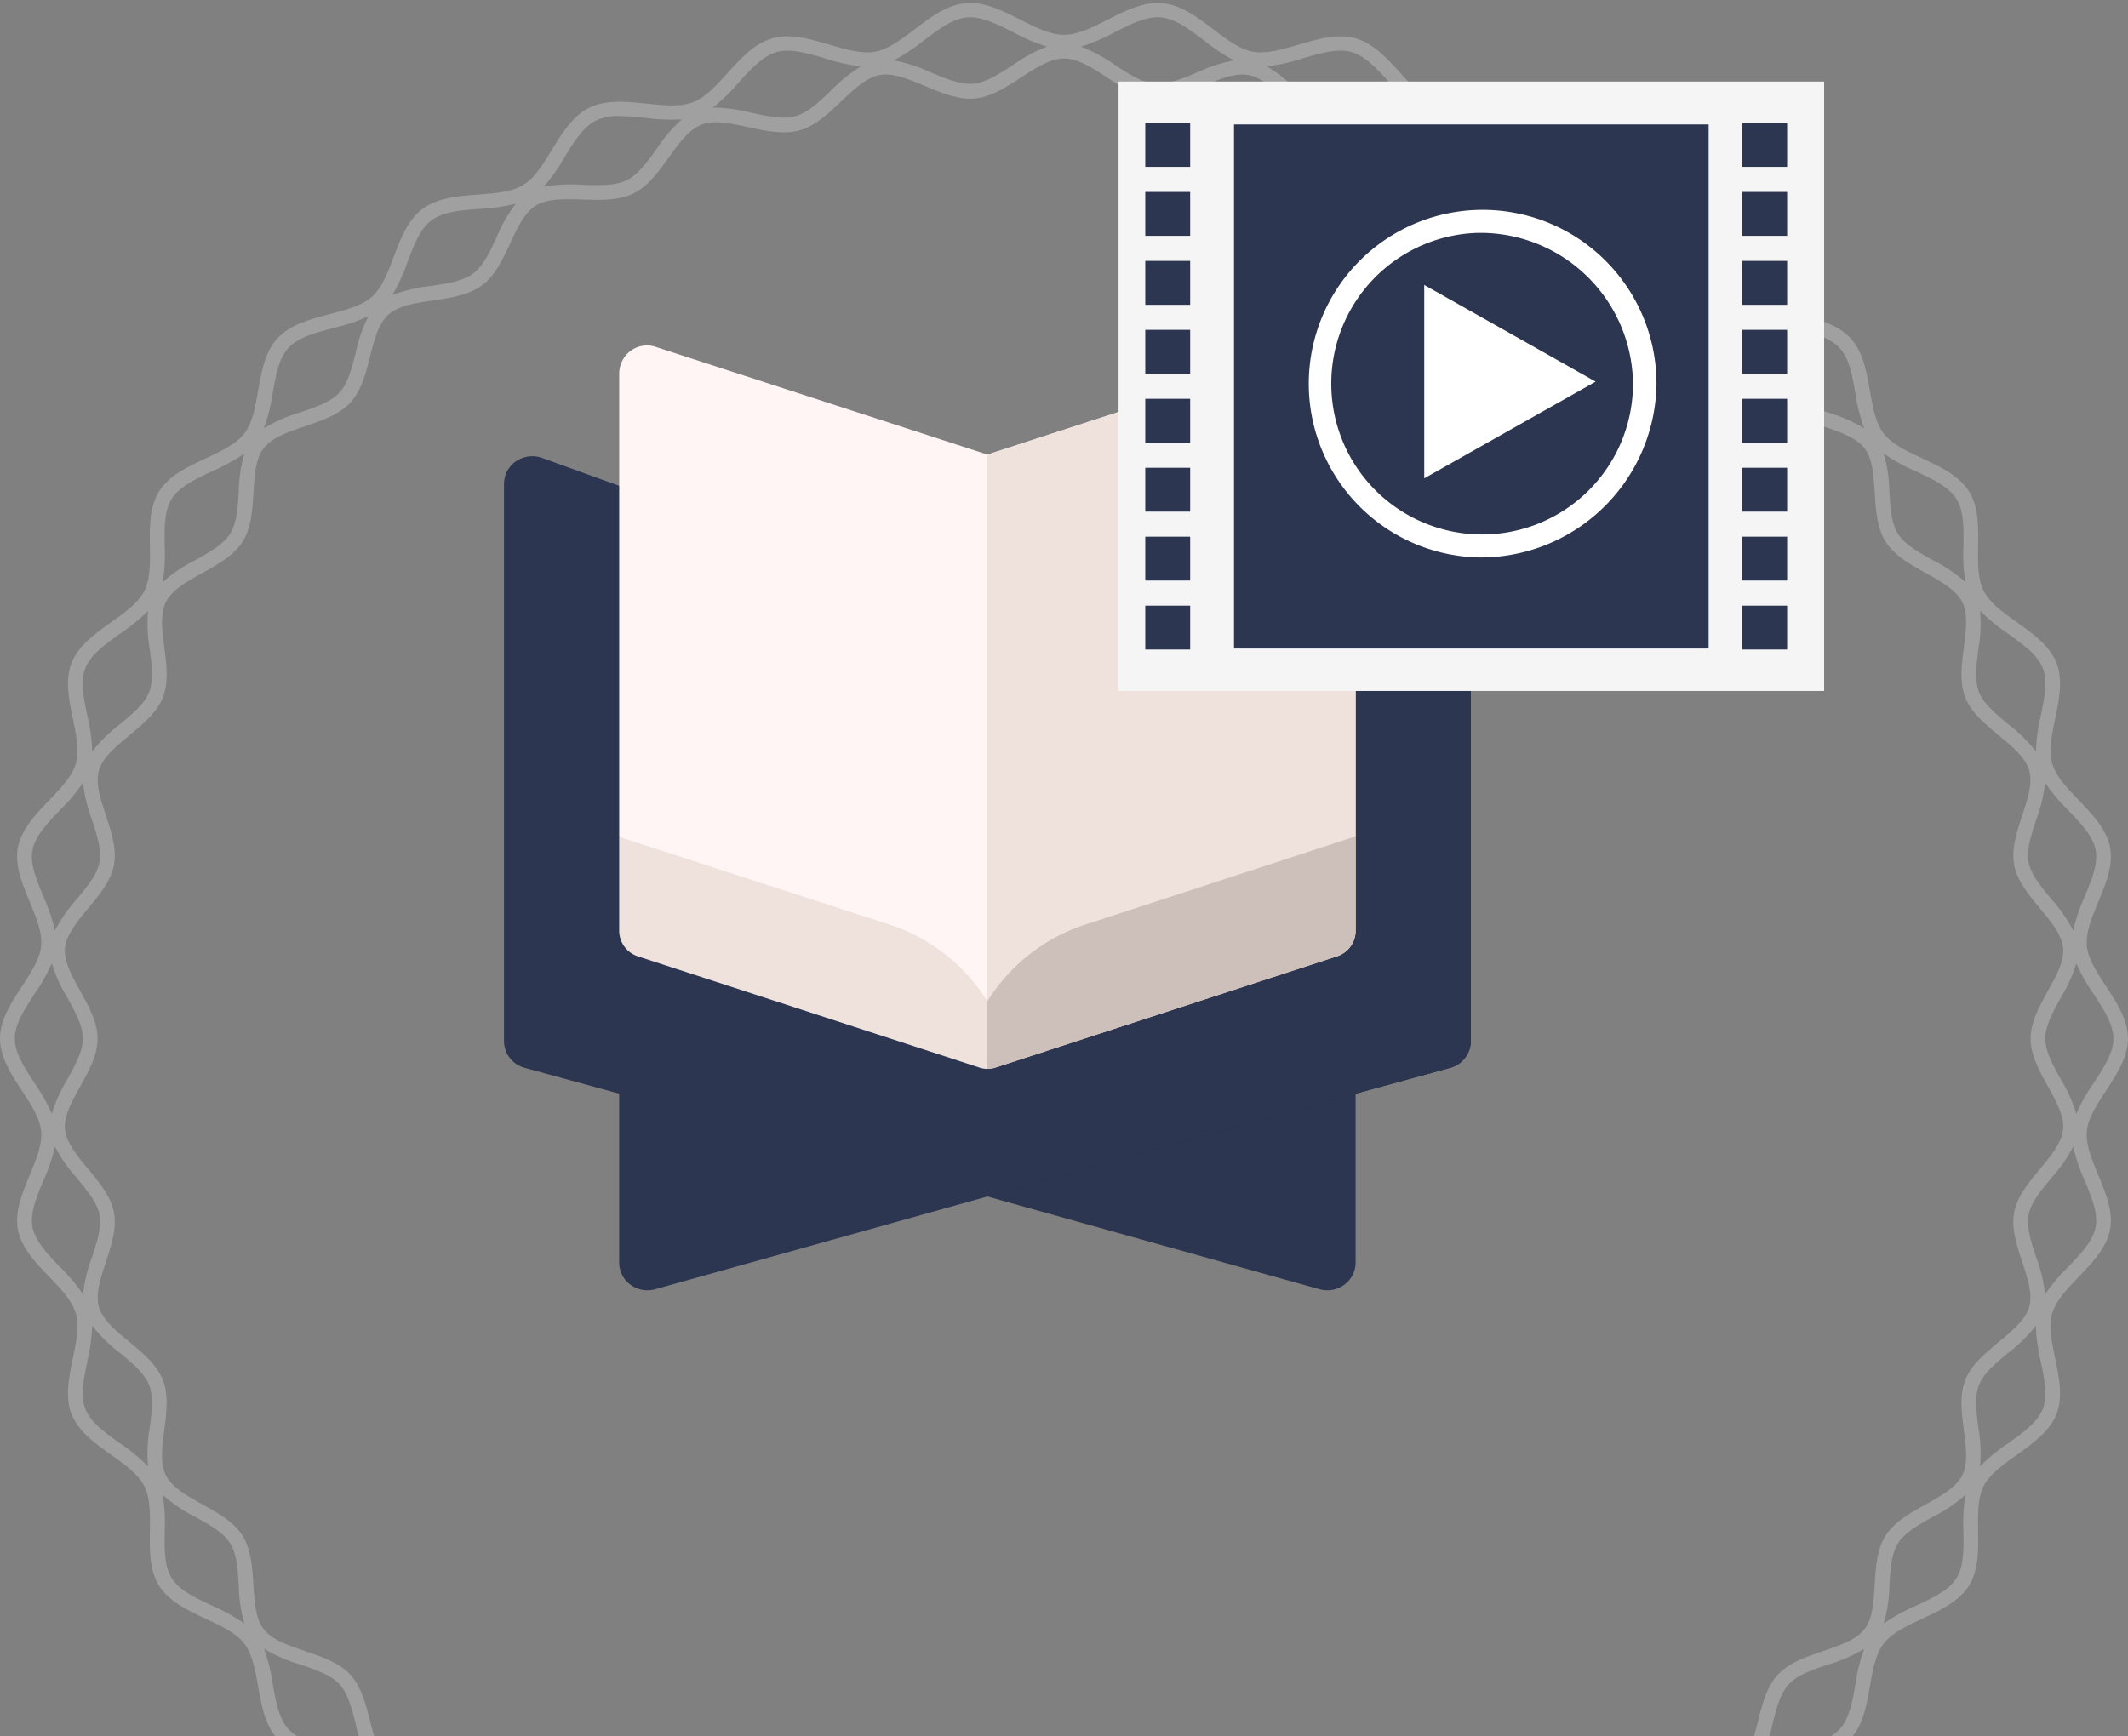
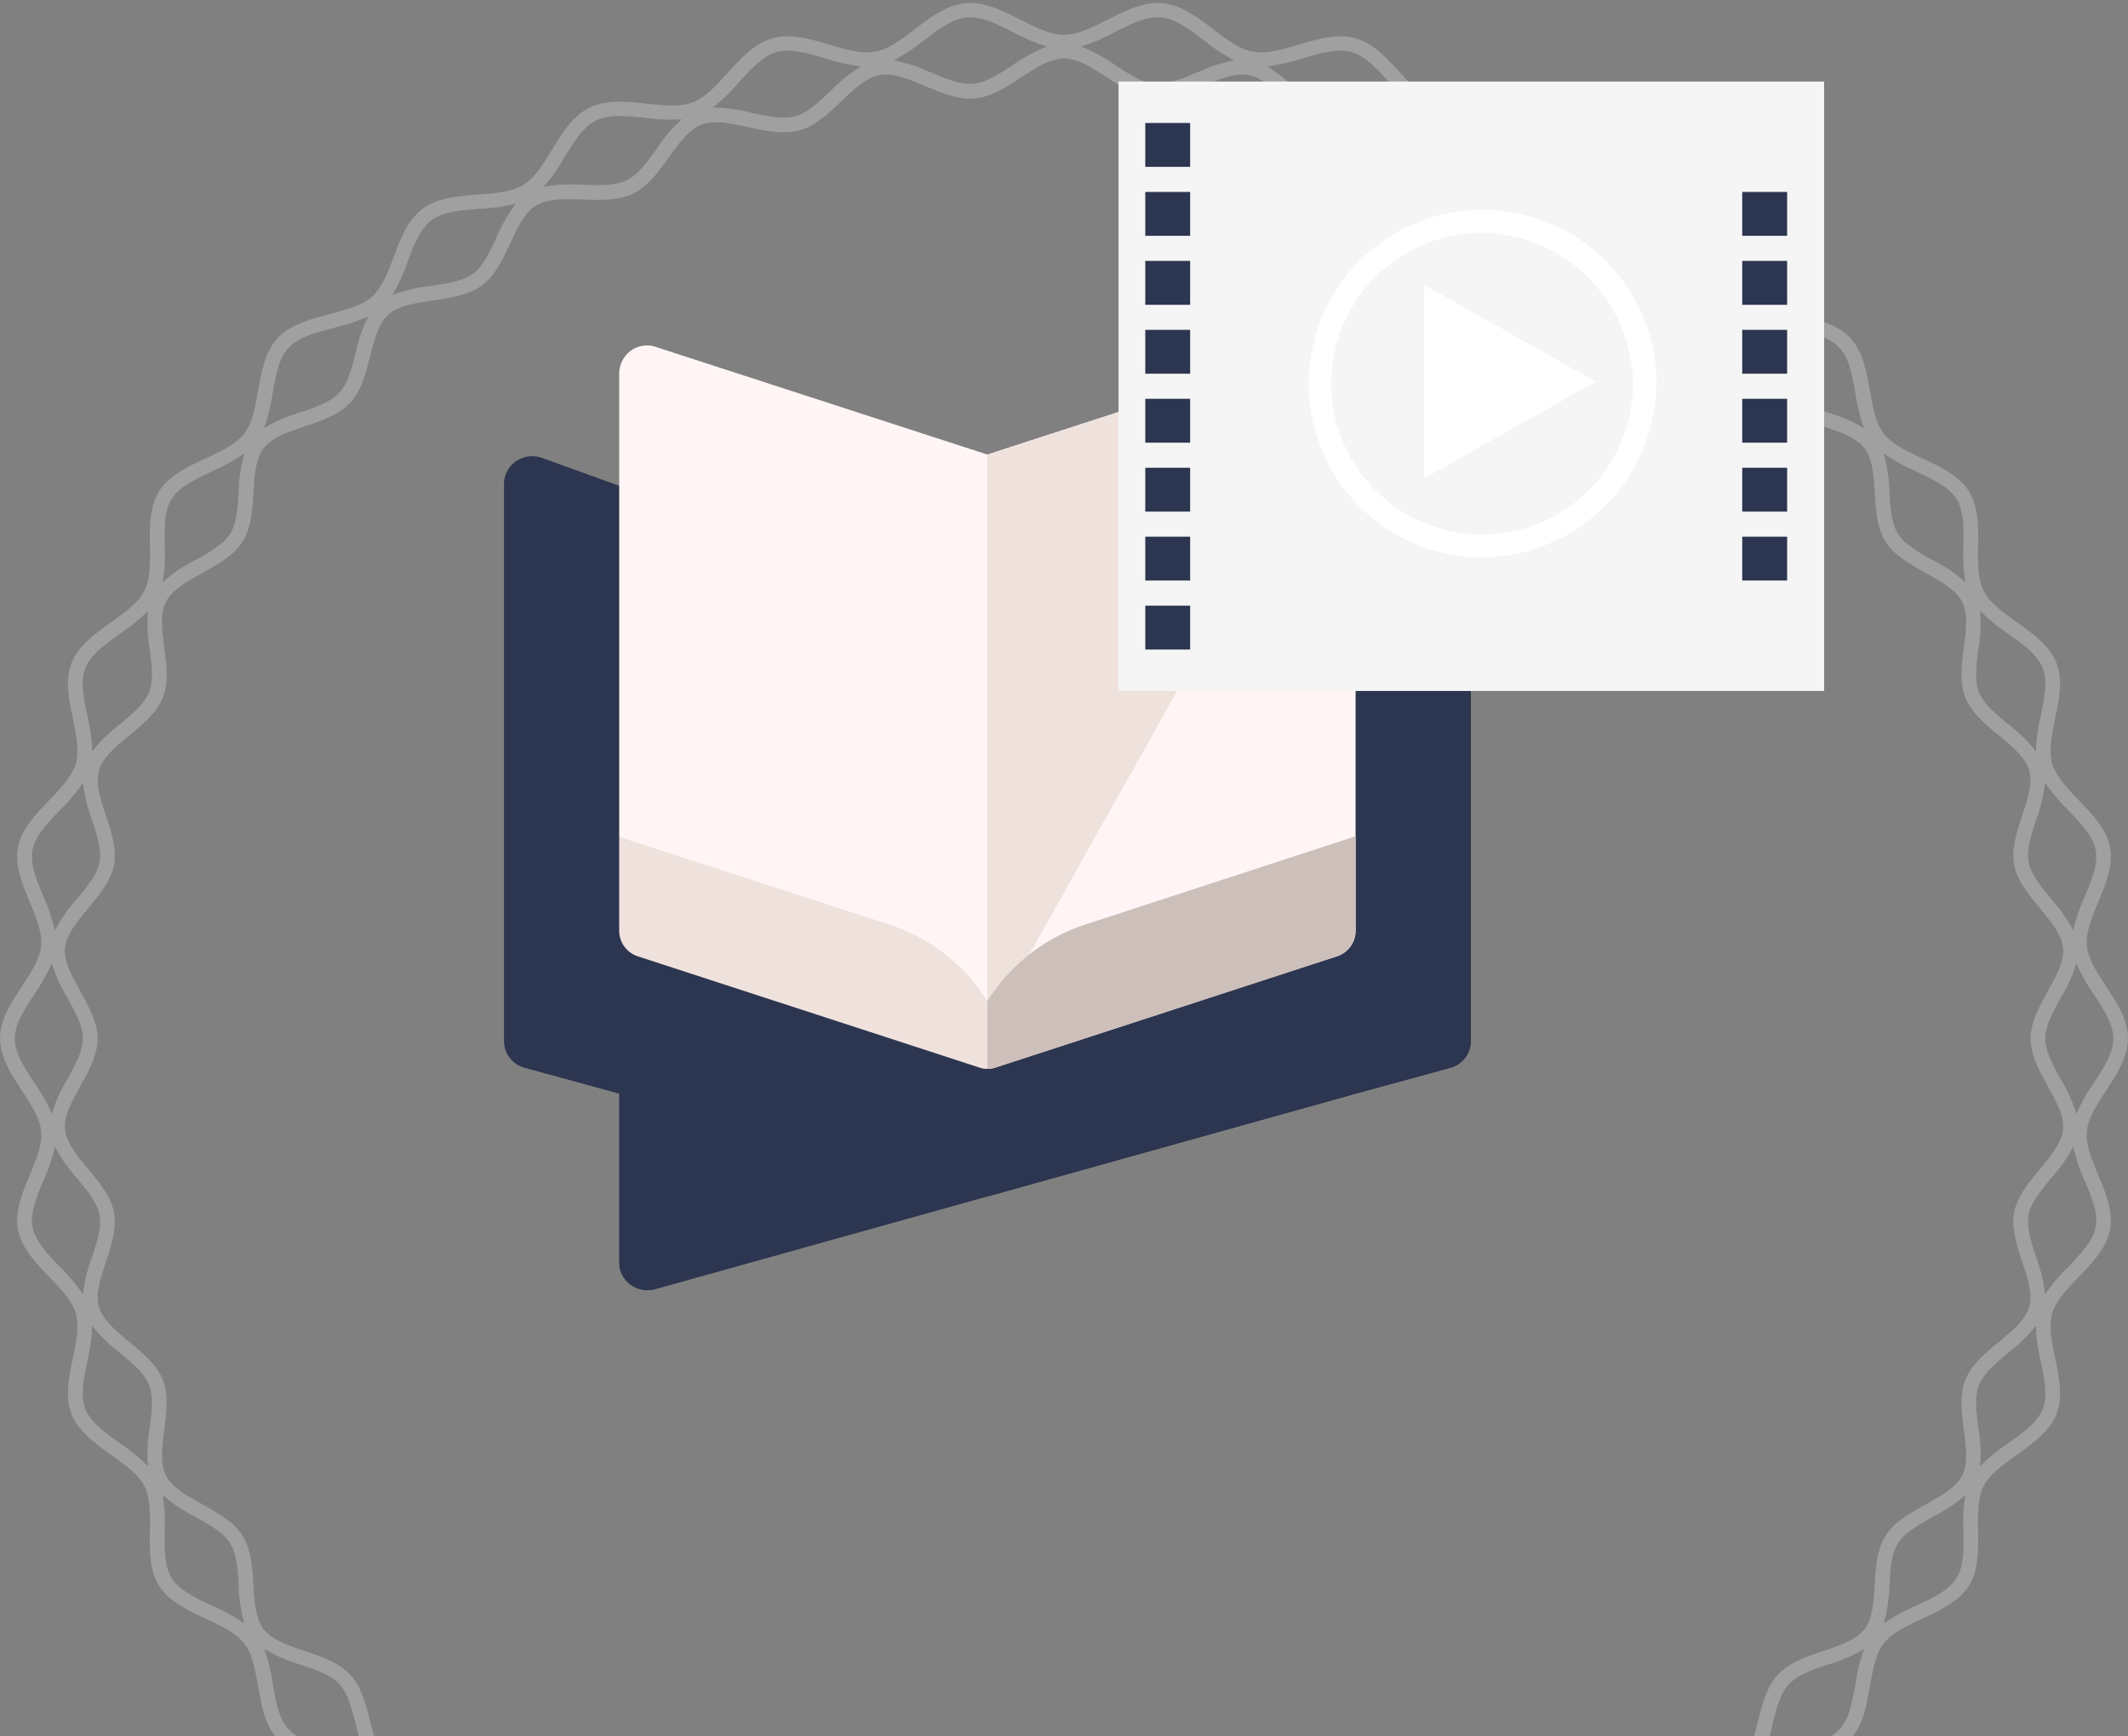
<svg xmlns="http://www.w3.org/2000/svg" width="272" height="222" viewBox="0 0 272 222">
  <rect x="0" y="0" width="272" height="222" fill="#808080" stroke="none" />
  <defs>
    <clipPath id="a">
      <rect width="272" height="222" transform="translate(1342 576)" fill="#fff" stroke="#707070" stroke-width="1" />
    </clipPath>
  </defs>
  <g transform="translate(-1342 -576)" clip-path="url(#a)">
    <g transform="translate(1342 576.376)">
      <g transform="translate(0 0)">
        <path d="M-3714.581-1759.031c-1.981-1-3.851-1.943-5.615-1.943s-3.634.944-5.615,1.943c-2.244,1.135-4.566,2.312-6.932,2.1-2.417-.216-4.51-1.8-6.533-3.334-1.734-1.316-3.372-2.559-5.053-2.863-1.722-.315-3.732.276-5.86.9-2.43.714-4.944,1.453-7.236.815-2.326-.645-4.08-2.582-5.775-4.451-1.458-1.611-2.837-3.132-4.437-3.74-1.627-.614-3.709-.4-5.915-.17-2.527.263-5.139.536-7.278-.509-2.154-1.053-3.512-3.264-4.823-5.407-1.133-1.849-2.2-3.6-3.668-4.486s-3.563-1.053-5.768-1.228c-2.538-.2-5.161-.4-7.072-1.811s-2.831-3.834-3.717-6.169c-.768-2.026-1.494-3.938-2.772-5.08s-3.3-1.672-5.433-2.233c-2.459-.648-5-1.316-6.619-3.052s-2.065-4.266-2.5-6.718c-.378-2.13-.733-4.142-1.781-5.5s-2.924-2.228-4.915-3.159c-2.3-1.078-4.676-2.194-5.945-4.191s-1.228-4.557-1.194-7.043c.03-2.166.058-4.212-.718-5.733s-2.447-2.708-4.225-3.981c-2.065-1.475-4.191-3-5.063-5.2-.864-2.175-.345-4.692.156-7.125.439-2.126.853-4.135.376-5.779-.468-1.611-1.885-3.093-3.391-4.66-1.749-1.825-3.56-3.714-4-6.041-.434-2.281.55-4.658,1.5-6.954.836-2.018,1.624-3.92,1.464-5.631-.155-1.661-1.271-3.367-2.451-5.177-1.38-2.111-2.805-4.3-2.805-6.669s1.425-4.563,2.805-6.669c1.18-1.808,2.3-3.515,2.451-5.177.16-1.711-.628-3.615-1.464-5.631-.95-2.3-1.933-4.668-1.5-6.953.441-2.327,2.251-4.212,4-6.041,1.5-1.568,2.923-3.05,3.391-4.661.477-1.644.065-3.651-.374-5.777-.5-2.433-1.022-4.949-.158-7.125.872-2.2,3-3.727,5.065-5.2,1.778-1.271,3.456-2.473,4.225-3.979.777-1.522.75-3.568.718-5.734-.033-2.484-.067-5.054,1.194-7.043s3.646-3.113,5.945-4.19c1.991-.933,3.871-1.814,4.915-3.159s1.4-3.365,1.779-5.5c.433-2.452.882-4.987,2.5-6.72s4.161-2.4,6.62-3.05c2.136-.562,4.151-1.093,5.433-2.236s2.005-3.052,2.772-5.076c.886-2.335,1.8-4.751,3.717-6.169s4.534-1.616,7.072-1.813c2.205-.17,4.29-.332,5.766-1.228s2.538-2.632,3.669-4.487c1.311-2.14,2.666-4.353,4.822-5.406,2.14-1.042,4.753-.773,7.28-.509,2.206.229,4.286.446,5.913-.171,1.6-.607,2.979-2.128,4.438-3.737,1.7-1.872,3.45-3.807,5.777-4.452,2.29-.636,4.8.1,7.234.817,2.126.624,4.136,1.216,5.858.9,1.682-.3,3.322-1.548,5.055-2.863,2.023-1.535,4.115-3.123,6.534-3.34,2.359-.216,4.683.965,6.932,2.1,1.981,1,3.852,1.944,5.615,1.944s3.634-.944,5.615-1.944c2.25-1.135,4.567-2.31,6.935-2.1,2.415.217,4.507,1.805,6.532,3.34,1.733,1.316,3.374,2.559,5.055,2.865,1.721.311,3.731-.279,5.858-.9,2.43-.715,4.938-1.455,7.235-.817,2.328.647,4.08,2.581,5.775,4.452,1.459,1.609,2.837,3.13,4.44,3.737,1.626.614,3.708.4,5.912.171,2.527-.263,5.141-.533,7.279.511,2.159,1.053,3.513,3.264,4.823,5.4,1.133,1.851,2.2,3.6,3.668,4.487s3.563,1.058,5.77,1.228c2.536.2,5.159.4,7.069,1.813s2.833,3.832,3.718,6.167c.767,2.024,1.494,3.939,2.772,5.078s3.3,1.675,5.433,2.236c2.458.646,5,1.316,6.62,3.05s2.065,4.266,2.5,6.72c.378,2.13.733,4.142,1.78,5.5s2.924,2.228,4.914,3.159c2.3,1.077,4.678,2.194,5.947,4.188s1.227,4.563,1.195,7.045c-.029,2.165-.057,4.212.718,5.732s2.447,2.708,4.224,3.98c2.065,1.475,4.193,3,5.065,5.2.864,2.175.345,4.692-.158,7.125-.437,2.126-.851,4.134-.375,5.777.468,1.611,1.885,3.093,3.39,4.661,1.75,1.826,3.559,3.713,4,6.042.434,2.281-.549,4.658-1.5,6.953-.833,2.018-1.624,3.92-1.464,5.631.157,1.66,1.271,3.367,2.453,5.177,1.378,2.111,2.8,4.294,2.8,6.669s-1.425,4.563-2.8,6.669c-1.182,1.807-2.3,3.51-2.453,5.177-.16,1.711.628,3.615,1.464,5.631.952,2.3,1.934,4.67,1.5,6.954-.443,2.328-2.252,4.216-4,6.041-1.5,1.567-2.922,3.049-3.39,4.66-.477,1.645-.063,3.652.375,5.779.5,2.433,1.021,4.949.158,7.125-.873,2.2-3,3.726-5.065,5.2-1.776,1.273-3.456,2.474-4.225,3.979-.776,1.522-.75,3.57-.718,5.734.033,2.485.069,5.055-1.195,7.042s-3.646,3.113-5.946,4.193c-1.991.933-3.871,1.813-4.916,3.159s-1.4,3.365-1.778,5.5c-.434,2.452-.882,4.987-2.5,6.718s-4.162,2.4-6.621,3.05c-2.134.563-4.151,1.093-5.432,2.235s-2.005,3.054-2.772,5.078c-.884,2.336-1.8,4.752-3.718,6.17s-4.533,1.616-7.069,1.811c-2.207.175-4.292.333-5.768,1.229s-2.536,2.632-3.669,4.486c-1.311,2.141-2.666,4.354-4.823,5.405-2.139,1.044-4.751.773-7.278.509-2.2-.229-4.286-.444-5.914.175-1.6.607-2.98,2.128-4.438,3.737-1.7,1.871-3.449,3.806-5.777,4.451-2.292.636-4.8-.1-7.231-.815-2.126-.626-4.135-1.217-5.86-.9-1.681.306-3.321,1.548-5.055,2.865-2.024,1.535-4.116,3.121-6.534,3.334-.187.017-.375.026-.563.026C-3710.378-1756.908-3712.512-1757.986-3714.581-1759.031Zm.865-1.636c2.1,1.062,4.09,2.06,5.9,1.9,1.87-.167,3.656-1.522,5.549-2.959a23.483,23.483,0,0,1,3.822-2.531,19.88,19.88,0,0,1-4.684-1.527c-1.975-.826-3.837-1.6-5.49-1.455-1.606.145-3.27,1.229-5.027,2.375a19.836,19.836,0,0,1-4.367,2.364A23.828,23.828,0,0,1-3713.715-1760.667Zm-24.4-1.06c1.892,1.436,3.681,2.792,5.548,2.959,1.813.16,3.8-.837,5.9-1.9a23.828,23.828,0,0,1,4.3-1.833,19.834,19.834,0,0,1-4.366-2.364c-1.761-1.147-3.422-2.231-5.027-2.375-1.655-.147-3.519.629-5.491,1.455a19.874,19.874,0,0,1-4.682,1.527,23.464,23.464,0,0,1,3.819,2.531Zm48.461-2.272c2.272.668,4.414,1.3,6.177.808,1.8-.5,3.293-2.15,4.881-3.9a23.013,23.013,0,0,1,3.315-3.205,19.837,19.837,0,0,1-4.937-.653c-2.087-.453-4.061-.877-5.655-.439-1.558.434-2.993,1.8-4.509,3.247a19.511,19.511,0,0,1-3.855,3.111,23.885,23.885,0,0,1,4.583,1.034Zm-72.129-3.093c1.585,1.75,3.084,3.4,4.88,3.9,1.764.489,3.908-.141,6.177-.808a23.921,23.921,0,0,1,4.578-1.029,19.5,19.5,0,0,1-3.853-3.11c-1.518-1.448-2.95-2.815-4.51-3.247-1.591-.444-3.563-.017-5.655.439a19.9,19.9,0,0,1-4.937.651,23.013,23.013,0,0,1,3.32,3.2Zm30.193-1.981c2.082.187,4.024,1.452,5.9,2.677,1.916,1.249,3.726,2.43,5.5,2.43s3.582-1.181,5.5-2.43c1.878-1.228,3.82-2.491,5.9-2.677,2.13-.191,4.309.718,6.405,1.6s4.069,1.7,5.758,1.391c1.731-.316,3.286-1.8,4.932-3.368,1.616-1.544,3.292-3.142,5.309-3.7,2.049-.568,4.35-.073,6.575.41s4.33.939,5.943.325c1.634-.62,2.878-2.357,4.194-4.192,1.3-1.815,2.647-3.692,4.53-4.612,1.9-.927,4.25-.853,6.528-.781s4.438.14,5.912-.755,2.379-2.828,3.327-4.866c.94-2.018,1.911-4.108,3.6-5.353s4.016-1.6,6.264-1.93,4.4-.657,5.679-1.8,1.808-3.2,2.359-5.369c.546-2.155,1.112-4.387,2.54-5.915s3.645-2.281,5.79-3.011c2.164-.735,4.2-1.429,5.258-2.789s1.178-3.462,1.313-5.69.277-4.517,1.4-6.279,3.151-2.887,5.122-3.988c1.991-1.111,3.872-2.159,4.654-3.685s.506-3.607.223-5.82-.578-4.494.191-6.431c.763-1.915,2.547-3.4,4.273-4.831,1.749-1.453,3.4-2.826,3.884-4.475.474-1.622-.186-3.625-.883-5.745s-1.42-4.32-1.028-6.37c.382-2.013,1.853-3.786,3.273-5.5,1.448-1.749,2.815-3.4,2.979-5.121.158-1.667-.864-3.51-1.944-5.465s-2.217-4-2.217-6.1,1.125-4.13,2.215-6.1c1.083-1.952,2.1-3.8,1.946-5.464-.163-1.721-1.526-3.372-2.979-5.121-1.42-1.717-2.892-3.491-3.275-5.505-.391-2.05.332-4.245,1.03-6.37s1.357-4.124.883-5.743c-.48-1.651-2.134-3.025-3.884-4.475-1.727-1.433-3.511-2.914-4.273-4.826-.768-1.937-.474-4.222-.191-6.432s.553-4.3-.223-5.818-2.663-2.579-4.654-3.69c-1.971-1.1-4.006-2.237-5.117-3.988s-1.257-4.057-1.4-6.277-.269-4.336-1.313-5.69-3.095-2.053-5.257-2.789-4.367-1.485-5.792-3.013-1.992-3.757-2.542-5.915-1.07-4.221-2.357-5.367-3.42-1.466-5.679-1.8-4.578-.684-6.264-1.93-2.656-3.334-3.6-5.353c-.947-2.038-1.842-3.964-3.327-4.866s-3.629-.827-5.914-.755-4.627.146-6.526-.781-3.232-2.8-4.531-4.61c-1.318-1.837-2.561-3.572-4.2-4.193-1.61-.614-3.714-.156-5.941.325s-4.528.98-6.575.409c-2.019-.562-3.692-2.159-5.311-3.7-1.646-1.57-3.2-3.052-4.932-3.368-1.693-.308-3.667.517-5.758,1.391s-4.272,1.788-6.4,1.6c-2.082-.187-4.023-1.454-5.9-2.677-1.917-1.25-3.726-2.432-5.5-2.432s-3.582,1.181-5.5,2.432c-1.878,1.224-3.821,2.49-5.9,2.677-2.123.195-4.3-.718-6.4-1.6s-4.064-1.7-5.757-1.391c-1.732.314-3.285,1.8-4.937,3.368-1.616,1.544-3.291,3.142-5.308,3.7-2.048.57-4.351.072-6.576-.409s-4.33-.939-5.941-.325c-1.634.62-2.879,2.357-4.194,4.192-1.3,1.815-2.647,3.691-4.531,4.612-1.9.927-4.253.853-6.526.781s-4.44-.141-5.915.755-2.377,2.826-3.321,4.864c-.94,2.018-1.911,4.11-3.6,5.353s-4.015,1.6-6.262,1.93-4.4.657-5.681,1.8-1.809,3.2-2.36,5.367-1.112,4.387-2.54,5.915-3.646,2.281-5.792,3.013c-2.162.735-4.2,1.429-5.256,2.789s-1.178,3.46-1.314,5.69-.276,4.517-1.4,6.277-3.151,2.889-5.122,3.988c-1.991,1.111-3.871,2.16-4.654,3.685s-.506,3.606-.222,5.82.579,4.493-.193,6.43c-.763,1.915-2.546,3.4-4.271,4.826-1.75,1.455-3.4,2.828-3.886,4.479-.472,1.622.186,3.624.883,5.743s1.421,4.32,1.029,6.37c-.383,2.013-1.853,3.788-3.274,5.505-1.448,1.749-2.815,3.4-2.978,5.121-.158,1.667.863,3.51,1.946,5.464s2.217,4,2.217,6.1-1.128,4.133-2.217,6.1c-1.083,1.952-2.1,3.8-1.946,5.465.163,1.721,1.526,3.372,2.978,5.121,1.42,1.717,2.891,3.491,3.274,5.5.392,2.05-.331,4.247-1.029,6.37s-1.355,4.124-.883,5.743c.482,1.651,2.136,3.026,3.886,4.475,1.725,1.433,3.509,2.914,4.271,4.826.769,1.938.477,4.223.191,6.433s-.551,4.3.224,5.817,2.663,2.581,4.654,3.692c1.975,1.1,4.006,2.235,5.117,3.986s1.256,4.059,1.4,6.279.269,4.335,1.314,5.689,3.095,2.055,5.256,2.789,4.367,1.485,5.792,3.013,1.993,3.759,2.542,5.917,1.07,4.22,2.358,5.367,3.419,1.464,5.679,1.8,4.578.682,6.264,1.93,2.656,3.334,3.6,5.358c.947,2.038,1.841,3.964,3.321,4.866s3.63.825,5.913.753,4.628-.146,6.528.783,3.232,2.8,4.531,4.61c1.315,1.837,2.56,3.572,4.2,4.193,1.616.614,3.714.156,5.942-.327s4.525-.98,6.574-.409c2.019.563,3.691,2.159,5.31,3.7,1.646,1.57,3.2,3.054,4.938,3.37,1.693.306,3.667-.519,5.757-1.391a15.783,15.783,0,0,1,5.82-1.622q.294,0,.585.028Zm64.954-2.537c2.364.245,4.593.476,6.24-.326,1.664-.812,2.821-2.7,4.046-4.7a22.624,22.624,0,0,1,2.687-3.786,19.691,19.691,0,0,1-5.013.258c-2.132-.068-4.151-.132-5.625.589-1.457.711-2.609,2.318-3.829,4.02a19.123,19.123,0,0,1-3.219,3.768q.634-.061,1.271-.059a33.7,33.7,0,0,1,3.441.241Zm-117.394-5.029c1.226,2,2.383,3.892,4.047,4.7,1.645.8,3.876.57,6.238.326a23.752,23.752,0,0,1,4.711-.182,19.087,19.087,0,0,1-3.217-3.768c-1.218-1.7-2.371-3.307-3.829-4.02s-3.49-.655-5.625-.589a19.675,19.675,0,0,1-5.012-.256,22.549,22.549,0,0,1,2.686,3.787Zm144.8-16.458c-2.109.315-4.1.614-5.41,1.579s-2.136,2.754-3.017,4.651a18.7,18.7,0,0,1-2.471,4.3,23.614,23.614,0,0,1,4.688-.678c2.37-.184,4.61-.357,6.082-1.446s2.26-3.159,3.087-5.339a22.231,22.231,0,0,1,1.945-4.226,19.639,19.639,0,0,1-4.906,1.159Zm-164.871,3.071c.829,2.183,1.611,4.247,3.087,5.339s3.713,1.262,6.083,1.446a23.5,23.5,0,0,1,4.687.676,18.777,18.777,0,0,1-2.471-4.3c-.88-1.895-1.712-3.685-3.016-4.651s-3.3-1.265-5.411-1.579a19.636,19.636,0,0,1-4.9-1.158,22.174,22.174,0,0,1,1.941,4.225Zm181.577-19.248c-2.012.686-3.915,1.332-5.018,2.515s-1.591,3.094-2.1,5.117a18.512,18.512,0,0,1-1.629,4.671,23.234,23.234,0,0,1,4.488-1.507c2.3-.606,4.472-1.178,5.717-2.513s1.63-3.5,2.035-5.791a22.045,22.045,0,0,1,1.123-4.5,19.48,19.48,0,0,1-4.611,2.009Zm-198.81,2.491c.406,2.292.791,4.456,2.035,5.791s3.42,1.908,5.719,2.515a23.291,23.291,0,0,1,4.489,1.5,18.479,18.479,0,0,1-1.63-4.672c-.514-2.023-1-3.933-2.1-5.119s-3.007-1.829-5.019-2.513a19.473,19.473,0,0,1-4.609-2.013,22.015,22.015,0,0,1,1.114,4.5Zm212.214-21.376c-1.848,1.033-3.591,2.006-4.455,3.362s-.988,3.334-1.116,5.416a18.447,18.447,0,0,1-.728,4.869,23.034,23.034,0,0,1,4.118-2.275c2.154-1.009,4.18-1.959,5.161-3.5s.942-3.726.91-6.048a22.1,22.1,0,0,1,.255-4.615,19.354,19.354,0,0,1-4.148,2.789Zm-226.019,1.823c-.031,2.323-.061,4.516.909,6.047s3.01,2.492,5.159,3.5a23.1,23.1,0,0,1,4.12,2.277,18.411,18.411,0,0,1-.727-4.87c-.127-2.084-.25-4.052-1.118-5.416s-2.6-2.33-4.455-3.36a19.361,19.361,0,0,1-4.145-2.792,22.156,22.156,0,0,1,.252,4.611Zm235.644-22.788c-1.616,1.343-3.142,2.613-3.735,4.1-.6,1.5-.346,3.463-.078,5.534a18.538,18.538,0,0,1,.2,4.887,23,23,0,0,1,3.59-2.95c1.927-1.379,3.747-2.682,4.421-4.38.664-1.673.221-3.823-.25-6.1a22.307,22.307,0,0,1-.623-4.558,19.265,19.265,0,0,1-3.533,3.467Zm-245.533,1.089c-.47,2.275-.912,4.423-.25,6.1.674,1.7,2.495,3,4.421,4.379a22.943,22.943,0,0,1,3.59,2.948,18.525,18.525,0,0,1,.2-4.885c.27-2.073.519-4.032-.078-5.536-.59-1.482-2.117-2.75-3.735-4.093a19.319,19.319,0,0,1-3.534-3.471,22.325,22.325,0,0,1-.622,4.557Zm251.025-23.428c-1.333,1.609-2.591,3.128-2.888,4.681-.305,1.593.315,3.476.971,5.469a18.743,18.743,0,0,1,1.122,4.721,22.936,22.936,0,0,1,2.944-3.5c1.637-1.708,3.181-3.321,3.524-5.119.334-1.755-.5-3.783-1.394-5.926a22.656,22.656,0,0,1-1.473-4.356,19.213,19.213,0,0,1-2.81,4.027Zm-256.644.325c-.888,2.144-1.726,4.17-1.394,5.926.343,1.8,1.885,3.411,3.524,5.119a22.925,22.925,0,0,1,2.944,3.5,18.691,18.691,0,0,1,1.123-4.72c.655-1.993,1.276-3.877.972-5.469-.3-1.553-1.554-3.071-2.888-4.681a19.219,19.219,0,0,1-2.807-4.031,22.663,22.663,0,0,1-1.476,4.349Zm257.868-23.391c-.979,1.768-1.989,3.593-1.989,5.223s1.011,3.457,1.989,5.224a18.988,18.988,0,0,1,1.98,4.4,22.78,22.78,0,0,1,2.221-3.939c1.289-1.975,2.513-3.842,2.513-5.681s-1.221-3.7-2.513-5.681a22.823,22.823,0,0,1-2.222-3.938,18.95,18.95,0,0,1-1.983,4.391Zm-259.012-.458c-1.29,1.975-2.508,3.842-2.508,5.681s1.218,3.706,2.508,5.681a22.808,22.808,0,0,1,2.221,3.937,18.977,18.977,0,0,1,1.98-4.4c.978-1.766,1.988-3.593,1.988-5.224s-1.011-3.455-1.988-5.223a18.945,18.945,0,0,1-1.98-4.395,22.9,22.9,0,0,1-2.224,3.931Zm255.873-22.313c-.656,1.992-1.276,3.876-.973,5.469.3,1.555,1.556,3.071,2.89,4.683a19.233,19.233,0,0,1,2.807,4.031,22.646,22.646,0,0,1,1.473-4.356c.889-2.147,1.728-4.171,1.394-5.926-.343-1.8-1.885-3.412-3.524-5.119a23.03,23.03,0,0,1-2.943-3.5,18.794,18.794,0,0,1-1.126,4.716Zm-252.6-1.218c-1.636,1.706-3.182,3.319-3.524,5.119-.333,1.755.506,3.78,1.394,5.926a22.674,22.674,0,0,1,1.473,4.355,19.251,19.251,0,0,1,2.807-4.03c1.334-1.609,2.592-3.128,2.888-4.683.3-1.593-.315-3.476-.971-5.469a18.71,18.71,0,0,1-1.122-4.723,22.969,22.969,0,0,1-2.949,3.5Zm7.662-22.539c-1.928,1.38-3.749,2.682-4.423,4.381-.664,1.673-.221,3.821.25,6.1a22.316,22.316,0,0,1,.622,4.563,19.307,19.307,0,0,1,3.533-3.472c1.616-1.342,3.146-2.613,3.735-4.093.6-1.5.346-3.463.08-5.534a18.471,18.471,0,0,1-.205-4.886,23.078,23.078,0,0,1-3.6,2.942Zm237.545,1.938c-.269,2.073-.519,4.032.078,5.536.59,1.48,2.119,2.75,3.735,4.093a19.3,19.3,0,0,1,3.533,3.469,22.315,22.315,0,0,1,.622-4.563c.469-2.274.914-4.422.25-6.094-.674-1.7-2.494-3-4.421-4.383a22.966,22.966,0,0,1-3.59-2.948,18.533,18.533,0,0,1-.21,4.886Zm-11.382-20.113c.128,2.084.249,4.05,1.118,5.416s2.6,2.33,4.453,3.36a19.377,19.377,0,0,1,4.147,2.794,22.173,22.173,0,0,1-.256-4.616c.034-2.324.062-4.519-.91-6.049s-3.009-2.492-5.159-3.5a23.163,23.163,0,0,1-4.119-2.275,18.446,18.446,0,0,1,.723,4.866Zm-214.378-2.6c-2.149,1.007-4.181,1.959-5.159,3.5s-.942,3.725-.911,6.047a22.123,22.123,0,0,1-.254,4.615,19.362,19.362,0,0,1,4.143-2.792c1.849-1.031,3.591-2.006,4.457-3.36s.988-3.334,1.116-5.416a18.446,18.446,0,0,1,.729-4.872,23.2,23.2,0,0,1-4.124,2.271Zm199.424-15.143c.514,2.024,1,3.935,2.1,5.119s3.006,1.829,5.018,2.515a19.416,19.416,0,0,1,4.609,2.011,22.043,22.043,0,0,1-1.122-4.5c-.405-2.292-.789-4.458-2.036-5.791s-3.417-1.908-5.717-2.513a23.282,23.282,0,0,1-4.488-1.505,18.518,18.518,0,0,1,1.628,4.663Zm-183.937-3.167c-2.3.605-4.471,1.178-5.719,2.514s-1.629,3.5-2.035,5.791a22.056,22.056,0,0,1-1.122,4.5,19.434,19.434,0,0,1,4.609-2.014c2.012-.684,3.916-1.331,5.019-2.513s1.591-3.1,2.1-5.119a18.473,18.473,0,0,1,1.629-4.671,23.319,23.319,0,0,1-4.486,1.5Zm165.923-11.611c.881,1.894,1.713,3.685,3.017,4.651s3.3,1.267,5.41,1.58a19.61,19.61,0,0,1,4.9,1.158,22.277,22.277,0,0,1-1.945-4.227c-.829-2.183-1.61-4.247-3.087-5.338s-3.712-1.262-6.082-1.446a23.579,23.579,0,0,1-4.689-.677,18.736,18.736,0,0,1,2.472,4.3Zm-147.273-3.625c-2.37.184-4.611.357-6.083,1.446s-2.258,3.159-3.087,5.34a22.224,22.224,0,0,1-1.944,4.225,19.639,19.639,0,0,1,4.9-1.157c2.11-.315,4.1-.614,5.412-1.579s2.135-2.755,3.018-4.651a18.732,18.732,0,0,1,2.468-4.3,23.488,23.488,0,0,1-4.688.67Zm141.271-2.818a22.533,22.533,0,0,1-2.687-3.786c-1.226-2-2.384-3.892-4.048-4.7-1.647-.8-3.878-.569-6.24-.325a23.785,23.785,0,0,1-4.713.181,19.109,19.109,0,0,1,3.219,3.768c1.22,1.7,2.37,3.309,3.829,4.021s3.489.655,5.623.587c.612-.019,1.23-.039,1.842-.039a14.018,14.018,0,0,1,3.175.29Zm-126.321-8.49c-1.664.812-2.821,2.7-4.047,4.7a22.518,22.518,0,0,1-2.685,3.785,19.756,19.756,0,0,1,5.013-.257c2.132.068,4.151.131,5.624-.589,1.456-.711,2.61-2.318,3.829-4.02a19.125,19.125,0,0,1,3.218-3.768,23.878,23.878,0,0,1-4.712-.181,32.213,32.213,0,0,0-3.244-.232,6.812,6.812,0,0,0-2.993.552Zm89.6-3.8c1.518,1.447,2.951,2.815,4.509,3.247,1.591.439,3.564.015,5.655-.439a19.818,19.818,0,0,1,4.938-.653,22.925,22.925,0,0,1-3.317-3.208c-1.585-1.749-3.084-3.4-4.88-3.9-1.763-.49-3.907.141-6.177.807a23.866,23.866,0,0,1-4.578,1.029,19.514,19.514,0,0,1,3.851,3.11Zm-69.782,2.808c2.089.453,4.061.877,5.656.439,1.559-.434,2.992-1.8,4.51-3.247a19.5,19.5,0,0,1,3.853-3.111,23.9,23.9,0,0,1-4.578-1.028c-2.27-.667-4.415-1.3-6.177-.807-1.8.5-3.294,2.15-4.878,3.9a23.02,23.02,0,0,1-3.321,3.208q.206-.01.413-.009a21.954,21.954,0,0,1,4.524.655Zm46.516-6.087c1.76,1.148,3.422,2.231,5.027,2.377,1.662.149,3.519-.631,5.49-1.455a19.89,19.89,0,0,1,4.683-1.527,23.494,23.494,0,0,1-3.821-2.531c-1.893-1.435-3.681-2.792-5.549-2.961-1.813-.165-3.8.839-5.9,1.9a23.846,23.846,0,0,1-4.309,1.834,19.81,19.81,0,0,1,4.375,2.361Zm-23.609.922c1.975.824,3.837,1.6,5.491,1.455,1.606-.146,3.269-1.229,5.027-2.377a19.806,19.806,0,0,1,4.369-2.363,23.849,23.849,0,0,1-4.309-1.834c-2.1-1.06-4.092-2.057-5.9-1.9-1.87.168-3.658,1.524-5.549,2.961a23.551,23.551,0,0,1-3.823,2.53,19.909,19.909,0,0,1,4.694,1.527Z" transform="translate(3856.195 2021.711)" fill="#fff" stroke="rgba(0,0,0,0)" stroke-miterlimit="10" stroke-width="1" opacity="0.25" />
      </g>
-       <path d="M298.468,424.893a3.686,3.686,0,0,0,3.175-.577,3.511,3.511,0,0,0,1.439-2.826v-21.6l-19.144-1.731L256.02,413.038Z" transform="translate(-129.811 -260.439)" fill="#2d3650" />
      <path d="M315.178,138.215a3.554,3.554,0,0,0,2.627-3.4V63.561a3.517,3.517,0,0,0-1.559-2.91,3.692,3.692,0,0,0-3.334-.4L293.971,67.1H256.018v87.567l47.064-13.144Z" transform="translate(-129.811 -2.071)" fill="#1f2840" />
      <path d="M61.018,422.01a3.511,3.511,0,0,0,1.439,2.826,3.686,3.686,0,0,0,3.175.577l42.451-11.855L80.74,398.845l-19.722,1.57Z" transform="translate(18.125 -260.96)" fill="#2d3650" />
      <path d="M122.033,60.654a3.67,3.67,0,0,0-3.334-.4L99.758,67.1H23.849L4.908,60.249a3.692,3.692,0,0,0-3.331.407A3.517,3.517,0,0,0,.019,63.563v71.251a3.554,3.554,0,0,0,2.627,3.4l12.1,3.311,47.064,13.144,47.064-13.144,12.1-3.311a3.554,3.554,0,0,0,2.627-3.4V63.563a3.523,3.523,0,0,0-1.559-2.91Z" transform="translate(64.402 -2.071)" fill="#2d3650" />
      <path d="M153.625.645A3.56,3.56,0,0,0,150.368.22L108.082,13.952,65.8.22a3.532,3.532,0,0,0-3.258.425,3.66,3.66,0,0,0-1.521,2.9V62.834L108.082,87.4l47.064-24.63V3.548a3.66,3.66,0,0,0-1.521-2.9Z" transform="translate(18.125 43.79)" fill="#fff5f5" />
-       <path d="M303.081,3.548a3.66,3.66,0,0,0-1.521-2.9A3.56,3.56,0,0,0,298.3.221L256.017,13.952V87.4l47.064-24.63Z" transform="translate(-129.81 43.789)" fill="#efe2dd" />
+       <path d="M303.081,3.548a3.66,3.66,0,0,0-1.521-2.9A3.56,3.56,0,0,0,298.3.221L256.017,13.952V87.4Z" transform="translate(-129.81 43.789)" fill="#efe2dd" />
      <path d="M120.681,277.291a23.24,23.24,0,0,0-12.6,9.837,23.239,23.239,0,0,0-12.6-9.837L61.018,266.108v11.961A3.45,3.45,0,0,0,63.48,281.4l43.448,14.155a3.262,3.262,0,0,0,2.317,0L152.694,281.4a3.45,3.45,0,0,0,2.462-3.326V266.037Z" transform="translate(18.125 -159.484)" fill="#efe2dd" />
      <path d="M300.617,281.4a3.451,3.451,0,0,0,2.462-3.326V266.037l-34.465,11.254a23.239,23.239,0,0,0-12.6,9.837v8.635a3.338,3.338,0,0,0,1.158-.212Z" transform="translate(-129.811 -159.484)" fill="#cdbfba" />
      <g transform="translate(142.972 10.048)">
        <rect width="90.188" height="77.918" fill="#f5f5f5" />
        <g transform="translate(14.758 5.487)">
-           <rect width="60.667" height="67.006" fill="#2d3650" />
-         </g>
+           </g>
        <g transform="translate(3.416 5.298)">
          <rect width="5.738" height="5.611" fill="#2d3650" />
          <rect width="5.738" height="5.609" transform="translate(0 8.818)" fill="#2d3650" />
          <rect width="5.738" height="5.613" transform="translate(0 17.634)" fill="#2d3650" />
          <rect width="5.738" height="5.609" transform="translate(0 26.449)" fill="#2d3650" />
          <rect width="5.738" height="5.609" transform="translate(0 35.265)" fill="#2d3650" />
          <rect width="5.738" height="5.606" transform="translate(0 44.083)" fill="#2d3650" />
          <rect width="5.738" height="5.608" transform="translate(0 52.894)" fill="#2d3650" />
          <rect width="5.738" height="5.611" transform="translate(0 61.712)" fill="#2d3650" />
          <g transform="translate(76.304)">
-             <rect width="5.738" height="5.611" fill="#2d3650" />
            <rect width="5.738" height="5.609" transform="translate(0 8.818)" fill="#2d3650" />
            <rect width="5.738" height="5.613" transform="translate(0 17.634)" fill="#2d3650" />
            <rect width="5.738" height="5.609" transform="translate(0 26.449)" fill="#2d3650" />
            <rect width="5.738" height="5.609" transform="translate(0 35.265)" fill="#2d3650" />
            <rect width="5.738" height="5.606" transform="translate(0 44.083)" fill="#2d3650" />
            <rect width="5.738" height="5.608" transform="translate(0 52.894)" fill="#2d3650" />
-             <rect width="5.738" height="5.611" transform="translate(0 61.712)" fill="#2d3650" />
          </g>
        </g>
        <g transform="translate(23.301 16.411)">
          <path d="M1782,1419.139v-12.362l10.952,6.179,10.952,6.182-10.952,6.182L1782,1431.5Z" transform="translate(-1766.228 -1397.18)" fill="#fff" />
          <path d="M1745.363,1414.248a22.223,22.223,0,1,1,22.729-22.219,22.478,22.478,0,0,1-22.729,22.219Zm0-41.5a19.284,19.284,0,1,0,19.726,19.279A19.5,19.5,0,0,0,1745.363,1372.751Z" transform="translate(-1722.633 -1369.813)" fill="#fff" />
        </g>
      </g>
    </g>
  </g>
</svg>